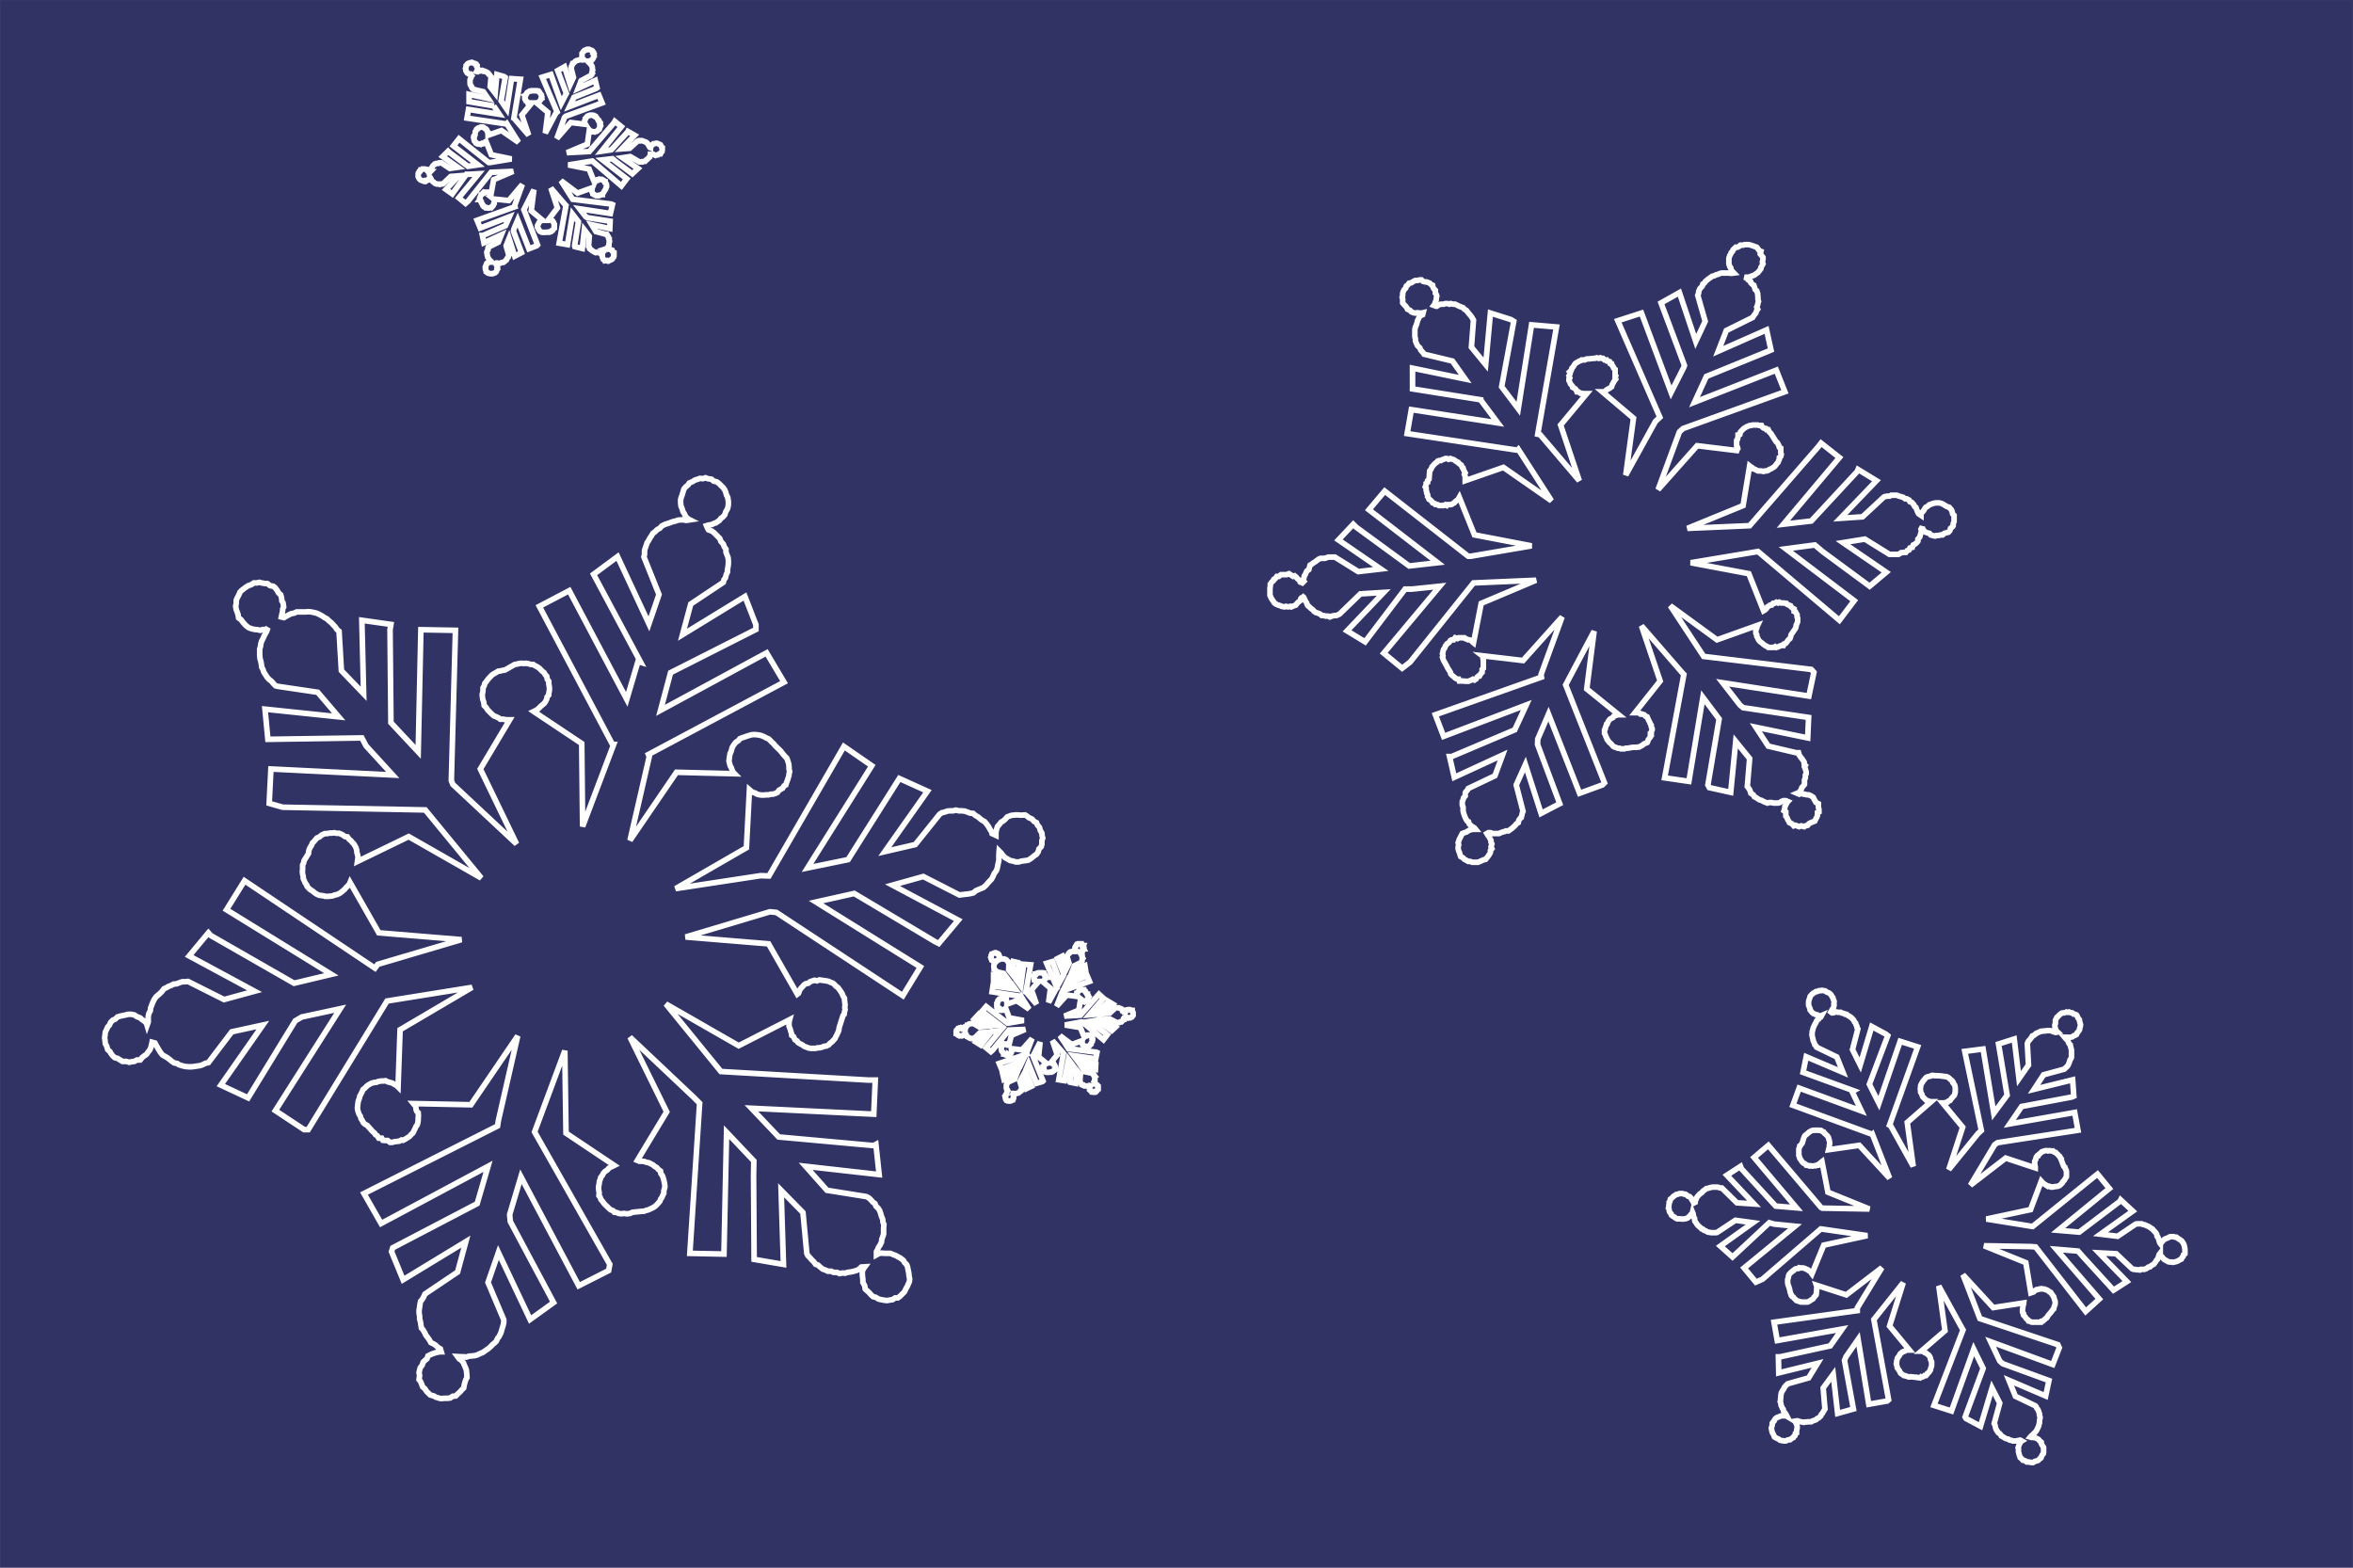
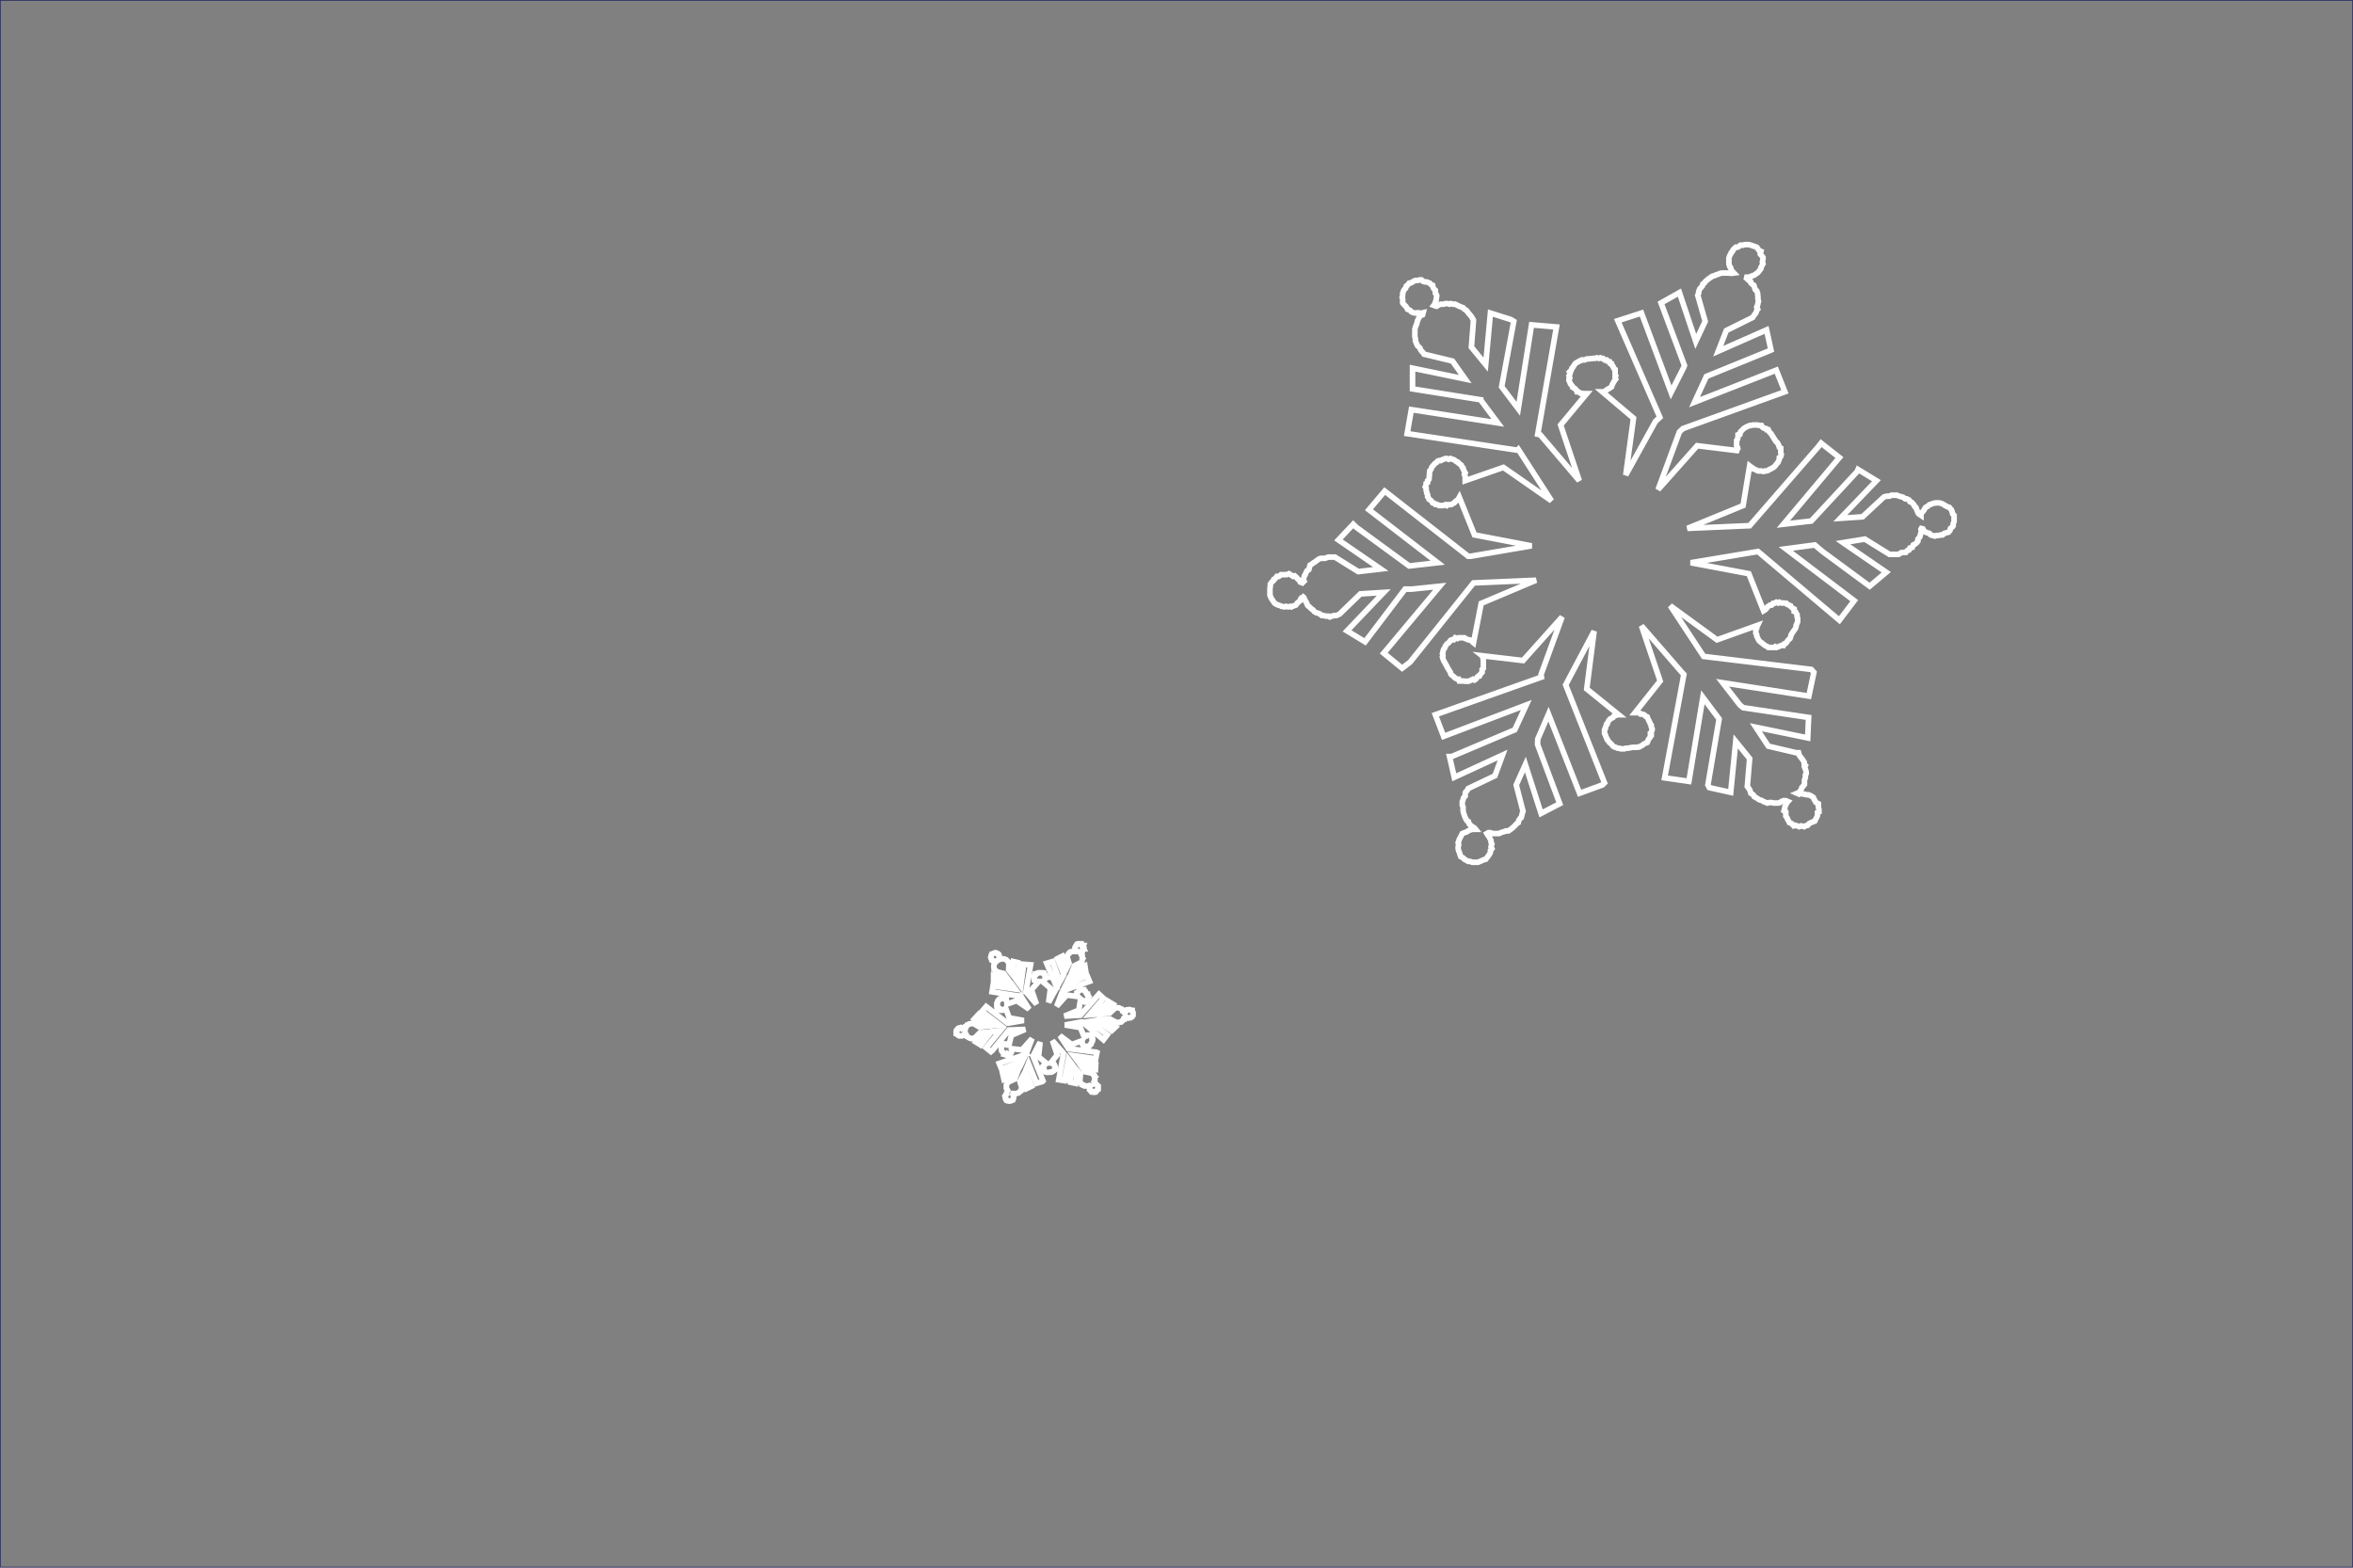
<svg xmlns="http://www.w3.org/2000/svg" width="133.432" height="88.893">
  <rect width="100%" height="100%" fill="#808080" stroke="none" />
-   <path fill="#323365" d="M.022 88.87V.023H133.41V88.87H.023" />
  <path fill="none" stroke="#323365" stroke-width=".045" d="M.022 88.87V.023H133.41V88.87Zm0 0" />
  <path fill="none" stroke="#fff" stroke-width=".317" d="m86.046 25.53-6.25-.941.238-1.36 4.903.754-.942-1.261.102-.032-3.996-.636v-1.176l2.988.617-.723-1.02-1.613-.39-.05-.082-.098-.102-.055-.082-.031-.086-.137-.132-.063-.133-.054-.137v-.117l-.032-.117v-.422l.032-.133.054-.121.032-.098.03-.136.036-.067.05-.117.083-.102.12-.05.032-.118-.086.02h-.097l-.137-.02-.117.02-.117-.02-.114-.05-.07-.082-.149-.067-.02-.054-.081-.114-.086-.086-.086-.101v-.235l-.031-.082.031-.117v-.12l.05-.134.036-.066.086-.086.031-.117.07-.047.098-.121.121-.02.114-.078.117-.055h.117l.137-.03h.086l.097.085.121.031h.082l.168.067.086.086.082.035.016.098.05.101.087.086v.164l.05.066.032.086-.032.168v.067l-.05.117-.036.121-.05.066.136.051h.032l.12-.086.114-.03h.152l.102-.036h.117l.117.035.067-.035.136.035h.118l.234.117.117.047.098.035.074.086.113.067.102.132.016.02.085.098.082.101.051.086.067.117-.118 1.532.81.988.269-2.922 1.16.367.164.102-.688 3.71.942 1.247.754-4.758 1.414.121-1.063 6.082.14.031 2.216 2.606-1.059-3.16 1.48-1.778h-.187l-.098-.02h-.07l-.117-.085h-.082l-.035-.082-.051-.082-.149-.086v-.035l-.05-.067-.086-.101-.035-.098-.047-.086v-.086l.047-.066-.047-.117.047-.082.035-.118-.035-.035.086-.086.035-.113.05-.05.067-.102.031-.051.05-.067.087-.054.133-.078.066-.02.07-.047h.168l.118-.054h.082l.285-.032h.101l.102-.035.117.035.082-.035.086.035h.066l.086.086h.118l.035.067.133.03.035.102.082.016.035.102.047.047.035.105.082.066v.32l.035.048-.035.086.035.097-.066.086-.051.086-.035.066-.047.086-.035.114-.051.035-.066.05-.133.067-.067.05-.039.083h-.168l1.766 1.496-.438 3.226 1.68-3.039.254-.238-2.387-5.476 1.344-.434 1.68 4.5.722-1.426.036-.101-1.329-3.547 1.043-.586.926 2.77.535-1.141-.422-1.477.051-.12v-.087l.067-.164.035-.035.105-.117.031-.117.083-.051.066-.098.105-.086.063-.055.101-.066.102-.078.133-.035.07-.04.149-.046.117-.05.086-.017h.402l.102.016h.066l.117-.016-.082-.085-.07-.086-.031-.133-.051-.051-.051-.168v-.316l.05-.153.052-.086.03-.082.071-.066.031-.086.153-.152h.101l.086-.047.082-.07h.149l.086-.032h.238l.113.031.106.036.097.035.133.047.055.07.097.137.086.03-.035.15.07.085.083.102v.101l-.036.168.036.098-.036.066-.082.141v.066l-.086.114-.082.105-.07.047-.133.098-.097.039-.106.035-.113.047h-.238l.132.066.07.086.134.086.015.078.106.106.066.035.031.098.051.152.082.066.055.168v.031l.015.172v.102l.032.133-.032.082-.015.101-.055.133.055.121-.055.067-.05.152-.083.098-.066.101-.031.051-1.496.742-.457 1.172 2.742-1.21.25 1.144-.153.066-3.511 1.43-.672 1.46 4.637-1.816.488 1.227-5.778 2.086-.203.187-1.21 3.274 2.214-2.489 2.375.29-.054-.036-.032-.164-.05-.09v-.3l.05-.067.032-.136v-.118l.105-.03.031-.134.035-.035.082-.086.067-.066.05-.031.087-.055.066-.031.133-.055h.066l.106-.031h.285l.098.03h.12l.047.087.067.055.137.03.035.067h.097l.055.121.098.098.285.453.066.05.051.087.035.066.036.121.082.047v.27l.03.082-.03.117-.082.066v.102l-.036.07-.035.098-.05.05-.067.087-.05.066-.048.05-.105.067-.082.05-.098.036-.055.047-.097.035h-.086l-.086.031-.148-.03h-.168l-.07-.036-.083-.047-.117-.035-.031-.05-.106-.067-.066-.051-.371 2.25-3.156 1.293 3.527-.152 3.898-4.485.153-.199 1.039.82-3.176 3.782 1.582-.184 2.605-2.809.047-.113 1.043.637-2.05 2.133 1.261-.086 1.192-1.106.054-.035.149-.031h.137l.097-.051h.32l.118.05.117.032.121.035.113.086h.086l.133.067.05.097.102.035.118.133.05.106.07.047.048.136.035.082.031.086.05.067.122.082v-.137l.082-.047.082-.102.035-.066.066-.101.098-.047.121-.106.067-.015.117-.051.168-.035h.203l.133.035.101.05.102.067.101.055.133.047.035.05.082.086.036.082.035.153.082.082v.355l-.05.117v.114l-.032.054-.121.098-.031.121-.086.098-.082.02-.153.046-.097.086h-.102l-.137.035h-.113l-.074.031-.133-.03-.117-.036-.067-.086-.167-.047-.051-.02-.102-.097-.082-.121v-.098l-.082.149.031.12-.03.067-.036.133-.031.117-.106.121v.114l-.066.086-.102.085-.097.047-.051.137-.137.035-.05.113-.102.036-.082.101h-.102l-.168.016-.066.05-.082.047h-.504l-1.399-.867-1.242.2 2.453 1.68-.941.792-2.672-1.969-.437-.37-1.645.218 3.879 2.941-.84 1.11-4.617-3.899-.3.051-3.513.586 3.293.621.836 2.102.086-.051.086-.082.047-.086.05-.031.102-.07h.086l.082-.098h.07l.114-.067.101.047.07-.047.114.047h.152l.137.02.031.047.102.05.101.036.032.066.101.086.07.035v.133l.082.031.032.067.054.086v.132l.032.067v.203l-.032.086-.054.117v.066l-.032.102-.035.05-.218.317-.032.137-.035.082-.031.02-.086.085-.05.079-.067.085-.102.036-.035.086h-.117l-.082.03-.067.036-.136.047-.067-.047-.082.047h-.304l-.051-.047-.082-.035-.05-.031-.118-.086-.035-.036-.117-.085-.051-.047-.051-.067-.031-.07-.07-.133v-.086l-.051-.082v-.183l.05-.102v-.05l.055-.118-2.305.824-2.652-1.933 1.895 2.875 6.101.738.149.164-.286 1.348-4.89-.758.98 1.262.18.152 3.715.555-.051 1.16-2.941-.606.707 1.074 1.578.372h.137l.035.132.082.118.066.082.05.066.087.137v.117l.066.07-.05.082.05.117.047.168v.102l-.047.07v.164l-.05.118v.253l-.051.067-.102.117-.035.117-.031.035-.082.118-.118.05.118.051.082-.05.168.05h.05l.137.035h.098l.152.067.117.082.032.082.05.086.07.12.133.067v.2l.032.117v.152l-.082.035v.164l-.051.121-.047.082-.055.117-.082.032-.168.07-.086.05-.066.087-.133.031-.066.047-.172-.047-.113.047-.118-.047-.085-.031-.102.031-.102-.117-.148-.067-.035-.086-.051-.066-.05-.133-.067-.086v-.234l-.102-.066.051-.172v-.082l.05-.067.067-.148.051-.055-.117-.05h-.137l-.117.05-.082.055-.102.031h-.25l-.117-.031h-.133l-.105.031-.082-.031-.137-.055-.113-.066-.121-.032-.082-.054-.121-.082-.082-.035-.067-.114-.136-.086-.016-.066-.05-.137-.083-.117-.05-.066.132-1.582-.789-.973-.285 2.89-1.211-.269-.082-.152.637-3.742-.922-1.231-.793 4.77-1.375-.2 1.09-5.863-.114-.121-2.289-2.637 1.059 3.13-1.426 1.796h.152l.118.031.047.051h.101l.102.035.082.086.086.031.035.082.031.07.05.102.036.067.031.086.051.066v.098l.05.101v.067l-.05.117v.133h-.05v.152l-.067.086-.05.066-.032.102-.035.066-.133.051-.086.055-.05.047-.102.05-.086.051h-.079l-.07.016h-.219l-.285.05h-.101l-.082.036h-.203l-.067-.035h-.101l-.118-.051-.066-.016-.086-.05-.082-.098-.05-.055-.067-.05-.086-.114-.047-.055v-.03l-.066-.122-.04-.117-.046-.082v-.203l.047-.067v-.05l.039-.102.03-.098.036-.015.047-.121.05-.086.071-.078.082-.04.082-.046.035-.067.082-.035.153-.05h.05l-1.812-1.466.418-3.273-1.613 3.043 2.203 5.559-.121.117-1.293.472-1.762-4.488-.61 1.414-.011.305 1.258 3.36-1.059.55-.89-2.77-.52 1.157.387 1.496-.032.07-.039.164-.031.121-.05.032-.087.117-.03.136-.103.067-.097.117-.055.047-.117.105-.066.047-.118.086h-.148l-.055.031-.133.036-.101.035-.102.05h-.351l-.133-.05h-.117l-.086.05.05.083.087.117.03.066.067.121v.098l.051.101-.05.168.05.102-.082.102v.097l-.035.086-.082.121-.035.047-.118.152-.132.032-.07.035-.235.101h-.32l-.133-.05h-.102l-.148-.086-.067-.032-.074-.082-.133-.07-.03-.082-.052-.172-.035-.066-.031-.133v-.102l.031-.117-.031-.117.031-.082.035-.117.051-.086.031-.067.086-.167.121-.051.114-.035.101-.067.051-.031.184-.055h.187l-.066-.082-.121-.07-.098-.078-.086-.086-.035-.121-.067-.032-.05-.066-.067-.133-.047-.12-.054-.165-.02-.101v-.204l-.047-.117v-.203l.047-.098.02-.105.101-.113v-.153l.02-.066.097-.102.051-.101 1.516-.723.433-1.176-2.738 1.262-.27-1.176h.122l3.578-1.515.652-1.41-4.687 1.78-.47-1.226 6.017-2.133-.02-.152 1.191-3.262-2.214 2.473-2.32-.273.05.039v.132l.02.067v.473l-.07.066v.164l-.083.086-.066.121h-.055l-.078.066-.055.098-.097.066-.086-.046-.086.046-.168.07h-.184l-.12-.015h-.216l-.035-.101h-.066l-.133-.067-.05-.05-.067-.055-.082-.067-.055-.066-.016-.086-.168-.266-.035-.086-.05-.078-.032-.07-.05-.082-.051-.086-.035-.102-.032-.097.032-.074-.032-.114.032-.082v-.054l.035-.114.05-.054.051-.133.031-.031.051-.086.102-.067.05-.054.051-.079.07-.035h.114l.086-.117.133.047.066-.047h.324l.047.047.067.02.101.05h.051l.133.035.05.079.067.054.437-2.234 3.11-1.313-3.547.153-3.594 4.488-.453.352-1.043-.856 3.176-3.797-1.578.164h-.39l-2.266 2.989-1.024-.622 2.082-2.18-1.324.083-1.18 1.144-.066.032-.117.054h-.118l-.136.031-.117.047-.082-.047h-.153l-.117-.03h-.102l-.097-.087-.133-.054-.106-.032-.101-.066-.066-.086-.118-.082-.082-.086-.086-.066-.05-.086-.016-.067-.086-.133-.05-.117-.032-.066-.137-.121.055.086-.086.101-.035.117-.067.051-.097.082-.086.117-.102.036-.152.066-.05-.031-.134.031-.117-.031-.082.031-.172-.031-.066-.035-.117-.036-.118-.05-.101-.067-.05-.082-.052-.07-.086-.133-.046-.117-.02-.035v-.403l.02-.113v-.12l.085-.118.098-.086.016-.066.086-.047.086-.121h.113l.121-.098h.316l.137-.055.133.086.102.067.085-.032.102.086.05.067.114.097.05.102.122.05.082-.085-.05-.051.05-.113.031-.153.051-.066.055-.137.047-.082.101-.066.035-.121.035-.133.114-.07.086-.067.086-.047.082-.066.117-.086.117-.05h.234l.106-.036.098-.035h.37l1.325.824 1.277-.148-2.402-1.649.84-.89.168.168 3.007 2.199 1.614-.184-3.899-3.004.895-1.058 4.734 3.695h.137l3.457-.59-3.238-.621-.86-2.133-.066.117-.035.036-.133.097-.05.067-.067.035-.082.05-.07.016h-.15l-.055.05-.082-.05-.101.05h-.266l-.07-.05-.133-.015-.035-.051-.117-.035-.036-.067-.097-.097-.07-.036-.051-.117-.032-.035v-.117l-.05-.082v-.07l-.032-.083v-.136l-.05-.067.05-.132v-.067l.082-.055v-.097l.082-.086.036-.469.035-.035.05-.082.047-.117.051-.051.051-.066.086-.086.082-.051.05-.067.071-.03h.113l.086-.056.066-.015.102-.047h.082l.101.047.102-.047.117.047.067.015.086.055.086.067.082.03.03.052.118.086.035.03.05.122.048.031.02.086.054.113.047.086-.047.086.047.117v.235l2.168-.754L87.98 28.4l-1.883-2.921-.051.05m-28.18 30.966-1.61-.25.052-.336 1.273.184-.23-.32-1.008-.168v-.301l.754.148-.184-.25-.418-.101-.035-.036v-.03l-.02-.016-.03-.04-.02-.03h-.016V54.9l-.016-.035v-.117l.016-.035v-.031l.016-.02.02-.035v-.031l.015-.016.035-.02.035-.03v-.016l-.02.015h-.035l-.03-.015-.036.015-.031-.015-.035-.02-.02-.015-.031-.016v-.02l-.031-.03-.02-.036v-.082l-.016-.02.016-.03v-.067l.02-.02.015-.047h.016l.02-.02.03-.015.036-.02.031-.011h.035l.031-.02h.02l.035.032h.031l.047.035h.035l.02.02v.046l.031.031v.036l.016.02v.066l-.016.05-.015.016-.016.02.047.015.05-.035h.22l.035.02.05.015.035.016.032.035.015.016.02.035.015.015h.016l.035.032v.02l.016.034-.016.383.203.254.067-.723.3.067.032.031-.164.941.25.34.168-1.226.39.03-.273 1.548.035.015.57.672-.285-.82.403-.457h-.118l-.015-.016h-.02l-.011-.02-.02-.03-.05-.016v-.035l-.016-.031v-.184l.015-.035.035-.051h.016v-.016h.031l.035-.035.032-.015h.054l.032-.02h.238l.015.02h.032v.015l.02.016.015.02h.016l.015.015.02.031v.02l.03.035v.062l.02.016h-.02l.02.035-.035.04-.015.011v.02l-.02.015-.015.031-.016.02-.035.035-.016.012v.02h-.05l.456.386-.105.805.422-.774.05-.047-.585-1.398.332-.098.422 1.14.203-.366.015-.051-.355-.89.27-.137.234.707.152-.305-.117-.383v-.035l.035-.05.035-.048.012-.02h.02l.035-.034v-.032l.015-.02.016-.015.035-.015h.031l.035-.016h.067l.02-.02h.097l.035.02h.02l.03-.02-.019-.015-.011-.031-.02-.036-.015-.02-.02-.03v-.086l.02-.035.015-.012.02-.02.011-.03v-.017l.036-.054h.02l.03-.016.016-.015h.172v.015h.047l.02.016v.035l.046.035h.02l-.02.05.035.013.016.035-.016.05.016.036h-.016l-.015.05v.016l-.02.035-.035.016-.012.035h-.02l-.046.016h-.102l.035.03.012.02.035.032.02.02v.015l.031.02.016.011v.055l.02.011v.055l.011.031v.036l.02.03-.02.02-.012.016v.102l-.02.05-.034.032-.012.02-.371.183-.117.3.707-.3.046.289-.015.011-.906.352-.188.39 1.195-.468.133.316-1.492.524-.055.066-.316.82.57-.636.621.082-.02-.016-.01-.05-.02-.016v-.086h.02l.01-.031v-.036l.02-.015.036-.035.011-.016.04-.031.015-.02.02-.02.03-.011h.184v.031l.035.02h.016l.02.031h.011l.02.035h.015l.067.133h.035v.016l.016.02.02.03.015.02v.066l.02.016-.02.031-.016.035-.02.036-.05.05v.032l-.031.02-.036.015-.015.02h-.02l-.011.01h-.02l-.016.02-.05-.02h-.055l-.012-.01h-.02l-.034-.02-.012-.016v-.02l-.035-.015-.086.57-.82.34.906-.05 1.008-1.145.046-.051.254.234-.804.942.402-.035.672-.704v-.03l.27.163-.52.535.336-.03.285-.266.031-.02.035-.016h.168l.032.016.035.02.03.015h.02l.036.016.03.035h.02l.016.016v.03h.031v.052l.02.035h.015l.016.035.035.016v-.051l.035-.016v-.02l.032-.05h.02l.03-.031h.036l.046-.016h.07l.016.016h.036l.015.015.05.016h.032v.035l.02.016.015.035v.035l.016.016v.136l-.016.012-.015.04-.02.03-.015.016h-.016l-.05.02-.032.03h-.086l-.035.016-.031-.015-.036-.032-.03-.02h-.02l-.032-.015-.035-.03v-.04.086l-.02.05-.015.036-.016.031v.016h-.035l-.015.039-.016.012-.016.035-.066.066h-.07l-.035.02h-.016l-.016.015h-.117l-.387-.203-.3.016.617.437-.219.203-.703-.488-.133-.101-.422.07 1.008.754-.219.285-1.195-1.008H61.3l-.91.172.875.145.218.542.016-.02.02-.01.011-.04h.02v-.031h.082l.02-.016h.132l.016.016h.035l.035.016v.015l.031.04.02.01v.02h.016v.036l.015.015v.032l.016.03v.036l-.016.035-.015.016v.05l-.016.016-.05.086v.05l-.02.016-.036.036-.03.02v.01l-.016.02h-.032l-.02.016H61.5v-.016l-.035-.02-.016-.01-.035-.02v-.02l-.016-.016-.019-.015-.012-.035v-.016l-.02-.031V59.1l.02-.036v-.05l-.59.218-.671-.503.484.738 1.582.203.035.016-.07.355-1.262-.184.238.317.067.035.957.148-.016.29-.773-.137.183.27.407.085h.03l.02.032.036.035.011.015.02.016.015.035v.031l.02.02-.02.015.02.032v.136l-.02.016v.066l-.015.036-.032.03v.02l-.035.036h-.035l.035.015.036-.015.03.015h.016l.032.016h.035l.035.02.035.03v.016l.035.051.032.016v.12h-.02v.052l-.012.03-.02.016-.015.036-.035.035h-.035l-.016.035h-.031l-.02.012-.047-.012-.035.012-.035-.012h-.05l-.02-.035-.031-.016-.016-.02v-.035l-.02-.015-.03-.016v-.168l.03-.035.02-.016-.05-.015h-.016l-.032.015-.02.016H61.5l-.05-.05h-.071l-.031-.016v-.016l-.035-.035-.012-.031-.02-.016-.015-.04-.02-.01-.012-.02.032-.403-.203-.25-.067.739-.32-.067-.016-.035.153-.96-.223-.298-.23 1.207-.32-.05.269-1.497-.036-.05-.59-.672.27.808-.367.453h.05l.016.02.016.012h.066l.016.035h.02l.02.031v.02l.01.015v.02l.02.02.016.03v.114h-.016v.055l-.02.011-.01.02v.02l-.02.015-.036.016-.015.015-.016.02-.035.015h-.031l-.02.02h-.066l-.067.012h-.132l-.036-.012-.035-.02h-.015l-.067-.066v-.035h-.02l-.015-.031v-.036l-.016-.03v-.056h.016v-.046l.016-.02v-.012l.02-.039v-.015l.015-.02h.016l.035-.016v-.015l.03-.016.056-.02-.457-.37.086-.836-.403.789.57 1.41-.035.035-.336.102-.453-1.13-.152.372-.016.066.336.856-.285.136-.219-.687-.152.285.117.387h-.012l-.02.05v.047l-.034.02v.035l-.031.016-.036.035-.02.012-.03.035-.051.02h-.031l-.036.015h-.015l-.035.016h-.098l-.035-.016h-.02l-.011.016v.035l.011.03.035.036v.117l-.015.016v.05l-.02.055h-.011l-.036.032-.035.015h-.015l-.02.02-.047.011h-.086l-.035-.011h-.031l-.035-.035h-.032l-.02-.032-.015-.02v-.05l-.015-.016L57 62.24v-.015l.016-.036-.016-.03.016-.016.015-.036v-.02l.016-.015.02-.05.03-.016h.016l.02-.016h.031l.035-.02h.051-.02l-.03-.034-.016-.012-.02-.035-.016-.035h-.035v-.036l-.015-.015v-.031l-.02-.051-.012-.016v-.172l.012-.015.02-.032v-.05l.015-.016v-.02l.02-.02.402-.179.117-.304-.718.32-.07-.301h.05l.906-.39.168-.352-1.195.453-.133-.32 1.567-.535-.02-.036.316-.84-.57.641-.601-.07v.039l.015.031v.102l-.015.03v.017l-.02.03-.016.04h-.02l-.01.016-.02.03-.035.02-.032-.02v.02l-.05.016h-.051l-.032-.016h-.035l-.015-.02h-.035l-.036-.011-.011-.02h-.02v-.035l-.02-.02-.015-.03-.05-.047-.016-.02v-.015l-.02-.032v-.035l-.012-.031v-.121l.012-.02v-.031l.02-.016v-.02l.05-.03.016-.02.035-.016h.02l.011-.03.036.015.035-.016h.082v.016l.015.015h.051l.035.016v.02h.016l.137-.555.789-.336-.926.035-.926 1.14-.098.087-.27-.22.806-.976-.403.051h-.097l-.606.774-.27-.168.57-.555-.35.02-.301.3h-.02l-.05.016h-.016l-.036.016h-.082l-.035-.016h-.02l-.03-.016-.036-.015-.03-.02-.036-.035-.047-.012-.02-.039-.03-.031-.02-.016v-.02l-.016-.034-.02-.012-.015-.035.016.015-.032.032v.035h-.035l-.015.02-.016.015-.035.016-.031.015h-.153l-.015-.015-.036-.016h-.015l-.035-.016-.02-.02-.012-.015-.02-.031-.015-.035h-.02v-.102l.02-.05v-.02l.035-.031h.012l.02-.036h.02l.015-.03h.031l.035-.036h.067l.03-.02.056.02.015.035.035-.015.016.015.016.031.035.02.015.016.032.02v-.056l.02-.046.015-.02v-.05h.02l.015-.016.016-.032.02-.054h.03l.016-.012.035-.02.031-.035.051-.015h.07l.032-.016h.101l.336.2.336-.032-.62-.422.218-.234.031.05.777.555.418-.031-1.007-.777.234-.27 1.21.942h.052l.87-.149-.823-.152-.2-.535-.03.03h-.02l-.036.036h-.011l-.02.016h-.066l-.035.015-.02-.015v.015h-.066l-.032-.015h-.05l-.016-.016h-.02l-.015-.035h-.031v-.031l-.02-.02v-.035l-.016-.031v-.133h.016v-.02l.02-.031.011-.121.02-.012.015-.02v-.034l.02-.016v-.016l.031-.035h.016l.02-.015h.066l.02-.016.011-.02h.121l.02.02.011.016.036.015h.035l.03.035h.02v.051l.012.035.02.031v.133l.554-.199.707.484-.472-.753-.02.015" />
-   <path fill="none" stroke="#fff" stroke-width=".317" d="m34.733 42.218-4.148-7.832 1.695-.89 3.262 6.163.637-2.148.152.047-2.672-4.989 1.36-1.007 1.78 3.816.571-1.664-.855-2.133.035-.14v-.215l.031-.118.05-.136.067-.2.07-.101.083-.152.101-.149.067-.12.132-.099.122-.12.148-.079.102-.12.167-.087.137-.047.153-.05.18-.067.152-.035.136-.05.184-.016h.117l.172.03.2-.03-.102-.051-.137-.133-.067-.152-.082-.121-.05-.165-.067-.168-.02-.171v-.184l.036-.133.05-.133.051-.171.051-.168.098-.118.137-.113.066-.105.187-.082.133-.086.168-.051.117-.047.172.016.145-.051.121.05.219.032.117.105.187.047.133.102.098.101.121.118.098.136.054.133.047.168.067.117.035.235v.168l-.016.12-.035.133-.098.165-.054.171-.118.133-.101.067-.086.117-.2.137-.097.03-.133.067-.207.035-.097.032.066.152.05.086.188.066.114.086.136.133.114.117.085.082.067.172.137.152.05.149.098.137v.164l.05.132.071.188.016.172v.164l-.016.152-.035.188v.133l-.066.132-.051.204-.082.101-.035.149-1.848 1.23-.469 1.742 3.543-2.168.621 1.598v.273l-4.84 2.45-.57 2.136 6.016-3.261.988 1.664-7.691 4.101.05.117-1.093 4.754 2.636-3.863 3.293.082-.082-.082-.066-.152-.035-.102-.067-.117-.035-.133-.031-.133.016-.14.015-.114.035-.187.047-.082.035-.121.036-.133.082-.133.066-.086.055-.066.148-.098.082-.105.106-.047.168-.055.082-.031.152-.047.133-.04.101-.015h.133l.152.016.118.02.101.03.153.067.117.066.101.036.117.105.067.078.101.086.098.121.305.297.082.106.05.066.133.152.086.082.036.086.05.149.035.136.012.133v.117l.035.153-.035.117v.082l-.047.152-.035.118-.05.12-.051.165-.102.054-.082.133-.148.082-.055.035-.086.118-.133.066-.133.035h-.117l-.101.035h-.133l-.172.016h-.098l-.133-.016-.136-.035-.118-.07-.117-.031-.101-.067-.098-.086-.172 3.293-4.015 2.317 4.824-.735.469.016 4.25-7.344 1.582 1.094-3.645 5.797 2.133-.438.168-.035 2.906-4.601 1.594.722-2.418 3.426 1.73-.402 1.375-1.715.121-.086.133-.031.203-.067.133-.015h.188l.148-.04.168.04h.133l.187.015.149.05.168.067.172.016.132.117.153.086.133.117.117.082.12.067.114.136.106.149.082.152.086.137.03.102.22.101v-.152l.03-.168.056-.172.066-.078.152-.188.098-.05.137-.118.097-.117.22-.086.116-.015.168-.016h.102l.187.016.22-.016.112.066.102.086.183.082.122.137.132.066.051.133.117.133.051.184.086.14.016.164.035.118-.05.152v.203l-.036.133-.133.137-.035.148-.102.152-.132.086-.137.117-.098.067-.117.066-.219.031-.152.02-.152.047H57.6l-.133-.047-.184-.035-.172-.102-.097-.047-.137-.136-.098-.133-.12-.121-.016.203v.336l-.036.152-.035.168-.031.149-.047.117-.105.137-.082.183-.082.152-.086.086-.149.164-.07.086-.149.133-.152.067-.137.054-.148.067-.137.117-.133.035-.187.031-.152.016-.164.02-.153.019-2.05-1.047-1.747.488 3.73 1.985-1.109 1.324-.203-.102-4.586-2.734-2.168.484 5.918 3.684-.996 1.629-7.172-4.723-.367-.035-4.777 1.43 4.703.387 1.633 2.855.066-.05.07-.188.067-.098.066-.066.118-.133.082-.055.152-.031.101-.086.137-.047.113-.035.137.035.133-.055.152.02.121.016.133.02.133.03.102.051.136.05.098.087.066.078.121.086.098.133.05.07.083.133.055.137.082.132v.086l.015.133.02.168-.02.117.02.137-.035.133-.016.133-.066.066-.22.688-.019.152-.035.086-.066.152-.067.121-.05.114-.082.085-.086.098-.118.086-.066.082-.133.07-.133.016-.12.05-.153.036h-.117l-.082.031h-.29l-.113-.02-.117-.046-.136-.051-.118-.086-.132-.066-.106-.067-.047-.082-.117-.07-.086-.18-.102-.07-.015-.117-.05-.153-.02-.086-.067-.164v-.238l.035-.133-2.89 1.477-4.13-2.367 3.122 3.832 8.371.484h.383l-.086 1.934-6.938-.336 1.547 1.629 5.38.488.132-.07.184 1.714-4.168-.468 1.21 1.36 2.22.355.136.066.117.102.133.152.117.082.05.137.134.132.086.133.05.153.047.168.07.168.016.167.051.118-.016.218v.336l-.05.149-.051.137-.02.167-.082.168-.082.118-.066.152-.055.098v.187l.153-.086.152-.015.168.015h.316l.121.051.184.07.117.067.152.082.168.133.067.12.117.118.05.133.036.187.035.164.012.153.035.168-.016.152-.066.152-.05.117-.087.153-.082.168-.137.133-.113.117-.12.086h-.15l-.152.101-.12.016-.2.035-.152-.02-.164-.03-.153-.036-.168-.102-.136-.03-.133-.118-.102-.121-.133-.117-.086-.082-.03-.184-.102-.187v-.153l-.02-.164-.012-.14v-.18l.063-.137.082-.113-.2.012-.132.12-.117.067-.168.05-.153.036-.218.031-.133.047-.153-.012-.167.032-.137-.067h-.2l-.136-.066h-.184l-.148-.07-.137-.047-.133-.102-.152-.137-.117-.03-.117-.153-.118-.117-.12-.137-.098-.098-.055-.12-.219-2.317-1.238-1.262.133 4.203-1.664-.285-.032-4.742.016-.84-1.547-1.629-.148 6.91-1.934-.039.555-8.515-.336-.336-3.613-3.41 2.082 4.234-1.664 2.754.12.05h.15l.136.016.082.035.168.035.086.047.133.067.101.086.117.066.102.117.117.086.016.133.086.121.03.067.056.183.011.067.035.152.016.183-.031.102-.031.117v.137l-.07.133-.032.097-.07.086-.051.133-.117.137-.067.07-.086.082-.132.082-.118.055-.132.062-.137.036-.117.046h-.086l-.551.055-.152.067-.118.02h-.085l-.149-.02-.137.02-.152-.02-.113-.051-.137-.016-.066-.086-.137-.05-.098-.083-.086-.086-.117-.113-.082-.086-.086-.12-.086-.098-.047-.133-.066-.086.016-.133-.016-.121-.02-.133V67.3l.036-.184.015-.136.05-.118.017-.086.101-.132.05-.102.083-.098.152-.105.067-.082.101-.067.117-.05.102-.051-2.738-1.832-.067-4.672-1.715 4.605 4.266 7.512-.066.352-1.696.86-3.277-6.184-.64 2.148.035.387 2.457 4.601-1.332.961-1.797-3.797-.59 1.696.894 2.117v.137l-.035.183-.05.149-.051.187-.035.098-.098.203-.086.101-.066.153-.083.086-.117.097-.152.153-.121.101-.098.067-.187.132-.164.067-.137.07-.149.047-.187.02-.168.015-.137.051-.133-.02h-.164l-.203-.011.098.133.105.066.133.152.031.098.086.187.047.133.02.203.015.22-.066.116-.047.137-.039.149-.035.187-.113.113-.102.117-.117.102-.117.121-.168.016-.153.101-.168.016h-.168l-.167.016-.098-.016-.219-.07-.105-.063-.2-.055-.101-.097-.102-.102-.101-.152-.133-.117-.05-.149-.067-.152-.082-.102.03-.234-.03-.168.03-.137.036-.133.113-.152.055-.168.098-.097.12-.102.052-.152.199-.102.101-.035.137-.047.219-.05h.098l-.051-.169-.117-.066-.149-.137-.105-.07-.164-.078-.086-.153-.082-.12-.118-.15-.07-.152-.08-.135-.101-.117-.032-.184-.02-.148-.05-.188v-.137l-.031-.199v-.152l.03-.184.017-.137.035-.183.097-.117.086-.149.067-.152 1.851-1.246.469-1.727-3.559 2.164-.656-1.597.067-.215 4.789-2.504.617-2.117-6.063 3.242-.972-1.7 7.574-3.827.05-.32 1.094-4.79-2.656 3.903-3.262-.067.055.067.082.097.016.168.035.102.086.082.012.168-.012.152v.117l-.02.133-.035.121-.066.086-.067.149-.117.234-.082.066-.101.117-.082.055-.153.098-.133.07-.085-.02-.133.07-.153.017-.12.015-.118.035h-.133l-.133-.105h-.152l-.121-.012-.066-.121h-.164l-.086-.133-.102-.066-.05-.086-.134-.117-.285-.32-.12-.067-.098-.086-.067-.133-.066-.097-.035-.133-.07-.106-.048-.133-.035-.117-.015-.117.015-.152.016-.137.02-.113.066-.172.015-.098.051-.086.067-.136.066-.149.105-.082.098-.105.082-.067.121-.066.082-.047.168-.04.117-.01.067-.036.187-.035h.133l.117-.016.133.067.121.03.133.04.106.066.132.067.086.086.114-3.246 4.082-2.403-4.82.774-4.47 7.293h-.234l-1.629-1.078 3.676-5.778-2.18.469-.37.219-2.673 4.367-1.546-.723 2.382-3.406-1.761.383-1.329 1.75-.164.035-.152.078-.152.055-.153.02-.183.03-.153.016h-.148l-.188-.015-.148-.032-.238-.074-.082-.066-.172-.032-.133-.086-.117-.101-.152-.113-.149-.086-.117-.067-.121-.152-.082-.133-.082-.137-.086-.152-.051-.101-.168-.047-.016.082-.05.203-.051.133-.102.132-.101.141-.117.078-.133.106-.102.132H7.77l-.153.082-.168.02-.117.031-.168-.05h-.219l-.136-.083-.133-.085-.168-.047-.117-.106-.102-.133-.05-.097-.133-.121-.051-.184-.082-.152-.02-.2-.02-.132.02-.137.02-.188.066-.132.067-.153.101-.113.066-.152.118-.121.152-.067.113-.117.153-.047.172-.039.148-.031.137-.035h.183l.168.035.153.101.183.067.082.082.153.105.117.114.035.117.066-.184v-.32l.035-.164.083-.153.015-.152.05-.133.067-.172.086-.18.102-.152.101-.086.137-.117.113-.117.102-.137.137-.066.117-.067.168-.066.117-.066.188-.02.164-.066.152-.051h.184l.136-.016 2.047 1.028 1.73-.473-3.71-2 1.09-1.312.136.152 4.723 2.707 2.113-.504-5.945-3.664 1.023-1.645 7.395 4.957.164-.218 4.738-1.399-4.683-.386-1.63-2.856-.035.086-.085.102-.102.097-.066.086-.118.102-.101.086-.098.066-.152.066-.117.02-.102.047-.102.015-.167.016h-.168l-.086-.031-.133-.016-.133-.02-.137-.066-.101-.066-.117-.098-.114-.07-.086-.07-.12-.133-.013-.067-.085-.117-.067-.152-.05-.102v-.117l-.036-.133-.015-.168.015-.097v-.258l.051-.098.035-.152.25-.402v-.07l.035-.15.051-.116.082-.122.05-.132.083-.082.172-.203.152-.067.078-.07.07-.047.149-.066h.121l.164-.032h.137l.117-.02.117.032h.153l.117.05.101.052.118.085.136.016.098.137.086.066.101.117.082.082.082.137.04.082.046.153v.097l.051.172.016.117-.016.133-.015.102 2.906-1.41 4.117 2.351-3.176-3.863-8.082-.153-.77-.218.098-1.95 6.907.34-1.512-1.652-.238-.45-5.329.079-.164-1.711 4.18.437-1.191-1.394-2.266-.336-.121-.031-.133-.137-.098-.117-.132-.102-.121-.133-.086-.136-.098-.149-.055-.168-.066-.117-.016-.152-.031-.168-.05-.172-.016-.184v-.351l.046-.153.02-.148.047-.152.066-.118.07-.168.083-.152.066-.117.066-.2-.097.102h-.188l-.148.047-.149-.035-.152-.012-.168-.035-.183-.066-.141-.106-.082-.082-.117-.136-.098-.133-.137-.098-.035-.203-.047-.137-.054-.133-.032-.199.032-.137v-.187l.054-.133.082-.152.07-.164.067-.086.152-.121.133-.098.133-.082.152-.05.153-.102h.164l.152-.035.133.035.203.035h.117l.153.117.183.035.102.078.117.153.086.152.117.102.05.183.016.168.067.102.035.234-.05.102-.016.168-.036.152-.03.148.148.036.086-.051.148-.082.168-.086.172-.035.148-.067h.489l.183-.015.152.015.168.035.133.032.153.07.152.082.152.102.133.07.117.113.133.106.086.097.133.137.101.152.118.098.132 2.234 1.262 1.313-.101-4.168 1.648.234-.05.29.05 5.284 1.547 1.653.152-6.926 1.961.035-.234 8.52.086.218 3.613 3.375-2.055-4.25 1.664-2.789h-.132l-.133-.015-.117-.02h-.153l-.082-.066-.137-.067-.132-.05-.102-.086-.086-.082-.168-.168-.097-.149-.106-.105-.012-.098-.02-.121-.05-.133-.031-.265.031-.137.016-.117v-.137l.066-.113.035-.137.086-.102.067-.097.086-.102.082-.086.101-.101.082-.051.152-.086.102-.066.117-.012.137-.035.133-.02.554-.316.133-.02.102-.031.152-.016.153.016.097-.016.168.032.098.035h.14l.098.066.133.067.121.086.164.164.106.086.066.117.082.082.031.172.086.117v.148l.02.106.015.113v.137l-.035.183v.086l-.098.117-.019.118-.066.132-.067.102-.101.086-.118.098-.066.07-.102.098-.152.085-.066.032 2.722 1.816.051 4.707 1.762-4.652h-.067m71.421 22.104-4.484-1.644.355-.973L105.554 63l-.524-1.094.086-.05-2.87-1.043.179-.887 2.086.887-.352-.875-1.144-.551-.016-.051-.086-.086-.015-.066-.036-.082-.047-.102v-.05l-.035-.118-.015-.101-.016-.051.016-.102v-.082l.03-.082.02-.101.036-.086.062-.133.07-.117.016-.051.05-.082.083-.055.035-.066.086-.051.047-.086-.047.02h-.106l-.082-.051-.066-.016-.066-.02-.102-.046-.082-.067-.05-.07-.055-.066v-.067l-.047-.101-.036-.102v-.215l.036-.12.03-.067.016-.086.055-.067.117-.117.067-.035.101-.066h.067l.097-.047h.106l.066-.02.098.02.086.011.066.055.07.031.083.036.082.066.05.066.036.067.05.066.016.086.05.102v.097l-.015.07.016.067-.031.133-.036.055-.05.066-.036.082-.03.05.066.052h.05l.102-.032.101-.02.082.02h.153l.082.047.101.02.082.047h.067l.086.066.066.04.102.065.05.047.067.067.05.07.036.082.066.067.016.085.05.086v.067l.055.086-.304 1.172.437.875.656-2.184.801.434.106.086-1.043 2.757.539 1.075 1.207-3.512.992.316-1.594 4.438.063.035 1.28 2.3-.339-2.488 1.348-1.175h-.055l-.098-.047-.054-.02-.063-.015-.203-.204-.031-.082-.02-.07-.035-.047-.031-.054v-.098l-.016-.066v-.036l.016-.086v-.082l.02-.05.046-.098.036-.04.03-.066.052-.066.035-.031.05-.07.051-.051.063-.032.055-.015.097-.02.055-.015.047-.032h.086l.066.016h.152l.235.016.07.015h.031l.118.02h.066l.035.015.067.032.066.05.05.055.067.047.05.05.02.071.032.012.035.086.05.066.016.067.016.086v.238l-.016.031v.05l-.035.102-.047.051-.05.051-.02.031-.051.051-.066.102-.016.015-.086.031-.047.055-.086.016-.05.031h-.149l1.14 1.379-.788 2.402 1.66-2.047.187-.171-.941-4.485 1.039-.133.605 3.645.707-.957.051-.067-.488-2.906.89-.285.27 2.25.54-.773-.067-1.211.031-.082.035-.067.067-.07.05-.066.067-.083.035-.07.082-.031.07-.05.047-.052.102-.047.082-.039.105-.046h.067l.082-.02h.117l.066-.016h.172l.098.016.066.035.102.031.066.02.106-.02-.07-.066-.036-.082-.031-.105-.016-.047v-.118l.032-.066v-.187l.05-.098.032-.067.07-.054.035-.051.164-.133.086-.015h.066l.121-.051.082.02.067-.02.07.035.113.016.067.066.105.016.067.035.047.07.02.066.066.098.03.035.02.117.016.067.031.101-.012.086-.035.098v.066l-.031.067-.07.101-.051.051-.031.086-.086.05-.067.017-.086.066-.101.02-.082.015-.082-.016h-.172l.07.083.117.117.032.086.035.082.07.066.012.086.02.066.035.137v.418l-.036.086-.05.066-.02.082-.031.086-.035.082-.047.09-.067.063-.054.05-.067.067-1.175.32-.54.825 2.188-.54.066.926-.117.051-2.84.535-.675.988 3.683-.648.184 1.008-4.555.703-.168.117-1.375 2.3 2-1.542 1.676.555v-.051l-.012-.086-.02-.082v-.152l.02-.032.047-.09v-.046l.031-.086.055-.067h.05l.048-.082.066-.054.04-.032.046-.05.086-.032.066-.02.067-.015h.086l.047.016.07-.016.101.016h.114l.07.066.082.02.035.047.051.039.066.066.02.031.066.051.031.086.051.05v.067l.137.352.066.05.016.067.035.066.035.086v.32l-.054.083-.031.05-.036.067-.097.097-.02.055-.117.117-.05.035-.067.032-.086.015h-.051l-.098.02-.054.015-.067-.015-.047.015-.117-.05-.055.015-.046-.03-.067-.052-.055-.031-.082-.05-.101-.102-.031-.035-.606 1.613-2.504.535 2.621.422 3.512-2.84.168-.133.672.82-2.906 2.372 1.195.101 2.313-1.75.039-.078.687.637-1.832 1.308.973.118 1.027-.692.066-.015h.27l.066.035.102.02.066.03.086.036.098.046.086.055.082.067.035.015.082.102.035.031.086.102.031.066.016.102.05.05.036.102.02.066.03.086.016.067.051.066.035-.066.051-.067.066-.07.051-.05.082-.048.067-.02.101-.046.067-.04.105-.01h.113l.07.03h.083l.066.051.07.05.082.052.067.047.05.054.051.082.036.067.03.086.016.082.02.117v.254l-.086.066-.016.086-.05.047-.051.105-.082.032-.067.047-.07.035-.101.035-.067.015-.098.02-.085-.02h-.102l-.066-.015-.086-.05-.098-.052-.05-.031-.071-.07-.047-.067-.07-.066-.036-.066v-.086l-.066.086-.031.101-.016.066-.05.102-.036.031-.066.102-.05.07-.048.067-.086.046-.054.032-.079.074-.085.012-.086.066-.067.035-.086.031h-.199l-.055.036-.097-.016h-.102l-.082-.02h-.07l-.082-.03-.906-.856-.977-.051 1.582 1.629-.758.488-1.73-1.898-.285-.32-1.227-.102 2.438 2.824-.774.703-2.84-3.66-.27-.02-2.652-.046 2.368.957.285 1.714.086-.03.066-.02.05-.067.048-.02.066-.046h.07l.082-.035h.067l.055-.02.097.02h.067l.07.035.066.012.036.02.082.046.05.055.067.02.05.077.036.055.031.047.055.07.015.067.016.047.015.054.036.098v.133l-.016.07-.035.082-.016.05-.015.087-.055.05-.05.067-.016.031-.204.238-.046.086-.02.032-.031.015-.07.067-.051.035-.067.07-.082.012-.03.055h-.509l-.066-.02-.066-.035-.067-.012-.035-.07-.05-.035-.048-.047-.035-.051-.05-.07-.067-.067v-.082l-.035-.035-.02-.066v-.133l.02-.121v-.051l.015-.066.02-.047.011-.086-1.726.265-1.715-1.863.957 2.485 4.422 1.48.082.172-.371.953-3.524-1.293.516 1.094.168.152 2.625.957-.187.875-2.083-.89.368.906 1.125.539.035.031.05.102.051.066.051.098.016.054.035.098v.086l.035.102v.05l-.02.082-.015.118v.085l-.02.067-.03.121-.036.078-.03.067-.056.105-.047.066-.167.168-.082.067-.055.066.066.02h.07l.118.011.05.02.086.035.082.05.067.083.086.07v.067l.03.066.052.082.05.086v.27l-.015.082-.05.05-.052.102-.03.086-.071.047-.067.07-.035.031-.117.035-.066.016-.102.066h-.086l-.047-.015-.117-.02h-.102l-.05-.047-.082-.035-.086-.015-.067-.086-.086-.067-.015-.066-.035-.066-.016-.086-.031-.102v-.184l-.02-.05.036-.118.03-.066.036-.066.05-.106.052-.031-.086-.047-.067.012-.097.02-.086.015h-.168l-.086-.035-.086-.012-.078-.055-.086-.015-.086-.032-.066-.039-.067-.046-.101-.051-.032-.067-.085-.086-.051-.03-.07-.102-.047-.067-.032-.086-.02-.082-.015-.086-.05-.097.316-1.16-.438-.856-.652 2.168-.824-.438-.051-.085 1.023-2.758-.535-1.09-1.261 3.508-.993-.317 1.649-4.281-.082-.14-1.293-2.352.351 2.539-1.347 1.16h.07l.05.02.087.066.047.012.035.02.082.066.05.035.051.066.032.067.02.05v.055l.034.078.032.067v.207l-.016.066-.035.098-.016.086-.02.015-.03.07-.067.083-.055.03-.03.067-.048.055h-.086l-.05.05-.067.032-.07-.016-.067.067-.085-.016h-.063l-.05-.02h-.087l-.25-.03-.05.015h-.067l-.07-.031-.082-.02-.067-.031h-.05l-.07-.055-.048-.031-.066-.047-.035-.07-.031-.07-.036-.047-.05-.067-.036-.05V77.5l-.03-.086-.02-.082.02-.05v-.102l.015-.051.015-.047.016-.074.055-.067.05-.066.012-.031.035-.067.067-.054.05-.047.071-.031.066-.02.051-.035.067-.031h.152l-1.125-1.36.773-2.457-1.664 2.086.836 4.551-.082.07-1.043.184-.605-3.68-.688.988-.082.208.504 2.753-.894.25-.25-2.214-.57.773.1 1.191-.05.082-.05.086-.036.067-.066.066-.032.086-.066.067-.055.05-.097.047-.051.055-.121.047-.067.02-.082.05h-.168l-.12.016h-.083l-.05.02-.098-.02-.086-.016-.082-.02-.086-.03h-.066l-.086.015.02.035.046.102.035.078.02.086v.101l-.02.067-.015.105v.098l-.067.035-.02.117-.066.047-.03.066-.087.04-.101.082h-.067l-.086.019-.082.047h-.101l-.066-.016h-.067l-.101-.031-.067-.055-.101-.047-.082-.039-.067-.046-.02-.067-.05-.101-.035-.051-.032-.098-.015-.086-.02-.086.02-.082.031-.086v-.117l.05-.066.052-.051.03-.07.056-.079.082-.054.082-.031.085-.036.082-.03h.27l.05.03-.05-.097-.05-.086-.067-.067-.035-.066-.012-.086-.055-.066-.031-.086-.035-.067-.016-.117-.035-.101.02-.067v-.101l.015-.086v-.082l.016-.082.015-.086.051-.086.035-.067.051-.066.035-.086.067-.082.117-.117 1.191-.336.504-.824-2.199.539-.02-.91h.102l2.84-.622.672-.953-3.68.653-.184-1.04 4.723-.656v-.152l1.395-2.285-2.016 1.543-1.7-.551.016.047.02.055-.02.082v.148l-.015.055v.082l-.016.082-.05.054-.036.051-.035.031-.047.083-.086.054-.031.016-.07.05-.051.032-.082.035h-.371l-.031-.016-.086-.02-.067-.03-.066-.016-.152-.152-.032-.051-.07-.035-.05-.067v-.05l-.048-.083-.05-.238-.02-.047-.016-.07-.03-.066-.02-.067-.016-.086v-.183l.035-.102.012-.047v-.054l.035-.086.031-.032.075-.082.047-.03.05-.056.067-.03.05-.056.051-.03.067-.016h.086l.05-.051.082.015h.137l.067.016.082.035.03.02.087.031.05.05.083.036.035.035.035.066.035.047.668-1.629 2.473-.539-2.637-.382-3.312 2.855-.372.164-.668-.805 2.887-2.367-1.191-.12-.266-.079-2.086 1.945-.691-.62 1.851-1.325-.996-.137-1.039.688-.066.015h-.27l-.07-.015-.113-.016-.067-.035-.086-.05-.066-.016-.066-.067-.07-.015-.083-.086-.066-.051-.07-.067-.067-.085-.035-.063-.067-.086-.015-.086v-.066l-.05-.082-.017-.086-.015-.098-.035-.086-.02.086-.078.047-.035.086-.07.031-.067.067-.082.035-.101.02-.07.011h-.079l-.105-.012h-.168l-.098-.054-.055-.047-.066-.035-.098-.07-.02-.079-.066-.07-.035-.07-.012-.098-.039-.082.02-.051v-.102l.02-.101v-.082l.046-.055.02-.117.082-.066.05-.047.051-.055.082-.05.067-.048.105-.02.082-.034h.168l.102.035h.066l.098.066.055.051.086.02.082.082.015.05.067.102.035.05.031.083.086-.047v-.055l.035-.078.031-.086.047-.086.055-.066.066-.067.051-.054.082-.047.07-.086.067-.05.066-.048.067-.054.086-.012.101-.035.082-.02.102-.016h.234l.086.016.098.035h.086l.855.84.973.067-1.543-1.63.773-.503.051.133 1.945 2.12 1.18.098-2.406-2.855.808-.688 2.977 3.512.082.05 2.672.048-2.352-.953-.336-1.735-.066.05-.035.052-.07.035-.047.066h-.086l-.047.032h-.086l-.066.015h-.086l-.067-.015-.05.015-.083-.031-.105-.016-.016-.035-.066-.05-.05-.016-.067-.051-.051-.066-.035-.051-.031-.051-.051-.066-.016-.086-.035-.067v-.386l.035-.083.016-.085.05-.032.032-.054.054-.067.098-.316.035-.07.032-.051.066-.047.055-.051.05-.035.067-.067.047-.02.07-.046.066-.02.082-.011h.27l.086.012h.05l.067.054.082.031.035.067.051.035.047.05.055.048.05.066.036.055.011.082.02.035.015.066.02.102v.05l-.02.102v.117l-.035.083-.011.05 1.742-.25 1.719 1.864-.977-2.504-.02.015M28.722 7.03l-2.239-.332.086-.492 1.746.274-.32-.473h.02L26.6 5.769V5.35l1.074.234-.266-.383-.57-.137-.02-.03-.05-.036-.016-.031v-.04l-.031-.046-.02-.02-.015-.03-.02-.036v-.047l-.012-.039v-.164l.012-.05.02-.036.015-.035.02-.047v-.035l.011-.051.02-.016.047-.035.02-.035-.032.02h-.035l-.031-.02-.055.02-.047-.02-.05-.016-.02-.03-.047-.02-.02-.016-.015-.05-.031-.032-.02-.035V3.92l-.016-.031.016-.035v-.047l.02-.051v-.035l.03-.02.016-.047.051-.05.035-.016.051-.02.047-.015h.055l.031-.016h.016l.05.031.036.02h.03l.067.016.035.02.02.01.016.036v.05l.035.016v.07l.015.032.016.035-.016.047v.035l-.015.035-.02.035-.015.032.05.015h.016l.05-.031.032-.016h.066l.036-.02h.035l.05.02.016-.02.05.02h.032l.055.032.05.015.032.02.035.015.031.032.035.02.016.046.02.02.03.015.036.051.016.02.035.046-.051.559.285.367.098-1.058.406.117.066.05-.234 1.329.32.468.27-1.73.504.035-.371 2.215.03.02.81.94-.387-1.144.535-.656h-.113l-.055-.031h-.031l-.016-.035-.02-.035-.05-.032v-.015l-.016-.02-.031-.031-.02-.035-.015-.031v-.02l.015-.031-.015-.051.015-.031.02-.035-.02-.02.036-.016.015-.05.016-.016.02-.035.015-.016.016-.031.035-.02.05-.03.036-.02.015-.016h.051l.047-.02h.324l.031.02h.051l.016.035.035.016.016.035.015.012.02.035.015.02.02.03.031.036v.097l.016.02-.016.035.016.047-.035.02-.012.03-.02.036-.015.02-.02.03-.015.016-.016.02-.035.031-.031.016-.02.035h-.066l.636.535-.148 1.18.586-1.11.086-.086-.844-1.98.492-.152.586 1.629.27-.52.02-.035-.493-1.293.387-.219.32 1.008.188-.402-.137-.54.02-.046v-.04l.03-.046v-.02l.016-.047.02-.05h.031l.086-.086.031-.036.051-.03.031-.016h.02l.066-.02.051-.016.035-.015h.133l.02.015h.035l.047-.015-.082-.082-.02-.04v-.23l.02-.02.015-.034.031-.032.02-.035.047-.047h.035l.031-.02.04-.03h.066l.015-.02h.082l.07.039.051.012.047.02.02.015.031.05.016.016-.016.067.035.02.035.03V3.1l-.02.05.02.047-.02.035-.034.051v.02l-.016.031-.031.035-.02.031-.047.036h-.05l-.036.015-.035.02h-.082l.067.066.05.031v.02l.036.035.03.012.02.035.016.05.031.036.02.066v.117l.015.036-.015.03v.036l-.02.05.02.048-.02.02-.015.066-.032.015-.035.051h-.015l-.524.285-.168.438.973-.453.101.418-.046.035-1.262.504-.25.523 1.664-.64.18.437-2.063.754-.07.07-.434 1.192.79-.907.835.102-.012-.02-.02-.047-.015-.035v-.105l.016-.031.02-.047V6.73l.03-.02.02-.047.016-.02.05-.05h.016l.016-.016.035-.02.047-.011h.02l.035-.02h.117l.031.02h.035l.016.031.035.016h.035l.012.02h.035l.035.05.016.016.015.02.086.163h.036l.015.036.016.03v.055l.035.012v.106l.016.03-.016.036-.035.016v.066l-.016.05h-.015l-.036.036-.015.031-.02.02-.031.035-.02.012-.03.02h-.036l-.035.015h-.031l-.016.015-.07-.015h-.047l-.02-.016h-.031l-.05-.02-.016-.011-.055-.055-.113.809-1.16.484 1.273-.066 1.398-1.63.047-.081.371.3-1.125 1.395.555-.082.926-1.012.015-.03.383.218-.734.77.45-.032.421-.386.035-.02.035-.012h.067l.011-.02h.122l.05.02.035.012.047.02.035.015h.016l.05.02.036.03.031.02.035.047.016.035.035.02.016.063.02.035.015.02.016.03.035.016v-.031l.015-.035.032-.016.02-.035.034-.047.032-.02.03-.035h.036l.055-.015.047-.016h.07l.047.016.035.015.031.02.05.015.036.02.016.031.02.032.015.035.016.05.035.016v.133l-.016.055v.03l-.02.02-.05.047v.035l-.016.032h-.035l-.066.02-.032.03h-.035l-.05.02h-.036l-.031.016-.031-.016-.055-.02-.035-.03-.05-.02h-.013l-.054-.032-.032-.035v-.047l-.015.067v.097l-.02.055-.031.047v.035l-.035.031-.031.02-.036.035-.02.031-.046.02-.035.047-.031.02-.02.03h-.031l-.067.016h-.035l-.02.02h-.163l-.524-.305-.437.066.875.61-.32.3-.973-.722-.153-.133-.57.066 1.379 1.075-.305.402-1.644-1.41-.117.016-1.246.203 1.175.234.305.758.016-.02.03-.015.02-.032.036-.02.03-.034h.036l.016-.032h.015l.055-.03.031.01.016-.01.05.01h.067l.035.02v.02l.035.012.051.02.016.034.03.032h.02v.05l.032.016.015.035.02.02v.031l.016.035v.082l-.016.016-.02.05v.036l-.015.047-.016.02-.066.1-.016.032-.02.035-.015.02-.031.03-.02.036v.031h-.035l-.016.016h-.05l-.032.02-.02.015-.046.016-.035-.016-.035.016h-.082l-.036-.016-.03-.016-.02-.02-.032-.015h-.02l-.05-.03v-.02l-.016-.032-.015-.035-.02-.035v-.031l-.015-.035v-.067l.015-.02v-.03l.02-.051-.84.304-.941-.707.668 1.059 2.187.27.066.03-.117.505-1.746-.266.352.453.086.05 1.293.2-.02.418-1.023-.219.234.39.57.153h.051l.02.031.015.051.035.032.016.019.016.035v.051l.03.031-.01.035.01.032.02.066v.035l-.02.031v.055l-.01.047v.086l-.02.031-.032.035-.015.032-.02.02-.015.05-.051.016.05.015.016-.015.067.015h.02l.046.02h.02l.066.03.05.017.016.039v.03l.036.052.05.015v.168l-.02.02v.066l-.046.047-.02.05-.015.02-.067.036-.035.011-.035.02-.035.015-.031.02-.047-.02-.035.02-.051-.02-.035-.015-.051.015-.016-.035-.066-.031-.016-.035-.015-.031-.02-.051v-.102l-.035-.035.016-.05v-.032l.02-.035v-.031l.019-.016-.02-.02h-.05l-.051.02-.032.016-.035.015h-.101l-.016-.015h-.05l-.052.015-.03-.015-.036-.016-.05-.035-.036-.016-.031-.015-.035-.04-.032-.015-.035-.031-.05-.035v-.032l-.02-.054-.047-.047.047-.574-.285-.368-.114 1.059-.421-.102-.016-.05.219-1.36-.336-.437-.285 1.73-.473-.082.387-2.137-.051-.05-.805-.942.371 1.13-.504.667h.098l.016.02h.02l.046.015.02.02.03.012.036.07.02.015.011.036.02.03.015.036v.168h-.015v.07l-.031.032-.02.035-.016.015-.02.035-.05.016-.016.031-.019.02h-.031l-.035.016h-.032l-.015.019h-.22l-.03.012h-.07l-.036-.012h-.066l-.035-.02-.032-.015-.035-.02-.015-.03-.016-.017-.02-.035-.015-.015v-.02l-.031-.047-.02-.054-.016-.016v-.082l.016-.02v-.015l.02-.035.015-.032.016-.02.015-.046.02-.035.031-.031.035-.02.02-.031.031-.02h.067l-.641-.539.152-1.191-.57 1.125.773 2-.05.05-.438.169-.637-1.63-.218.52-.02.117.457 1.211-.387.2-.32-1.008-.168.422.153.539-.02.035-.016.066-.02.016-.01.015-.036.051-.016.051-.015.031-.055.035-.016.02-.05.047-.032.02-.02.015h-.085l-.031.016-.051.015-.031.02h-.137l-.035-.02h-.031l-.036.02.02.031.015.055.016.011.035.055v.031l.016.055-.016.031.016.047-.035.035v.032l-.016.035-.015.05-.016.02-.05.047-.052.02-.035.015h-.035l-.031.02h-.117l-.051-.02h-.051l-.035-.016-.016-.02-.031-.01-.05-.036v-.035l-.016-.07-.02-.012-.016-.055v-.047l.016-.031-.016-.039.016-.035.02-.047.015-.02v-.03l.031-.067.051-.02.035-.015.016-.016.031-.016h.137l-.016-.035-.05-.031-.032-.035-.039-.02-.011-.047-.02-.02-.016-.03-.02-.051-.015-.016-.015-.066-.016-.055v-.066l-.02-.051v-.047l.02-.05.016-.036.03-.035v-.098l.036-.035v-.031l.555-.274.168-.418-.989.454-.086-.418h.032l1.277-.555.223-.504-1.653.637-.18-.438 2.15-.77-.017-.07.434-1.191-.77.91-.859-.086.02.016v.015l.015.036v.183l-.035.035v.032l-.015.035-.032.05-.035.036-.02.011-.03.036-.036-.016-.031.016-.066.03h-.055l-.047-.01h-.066l-.02-.036h-.031l-.055-.02-.066-.066-.016-.031V11.6l-.066-.086-.016-.032v-.035l-.02-.011-.015-.036-.02-.03-.011-.056h-.02l.02-.03-.02-.055.02-.032v-.015l.011-.035.02-.036.015-.047.02-.02v-.015l.05-.02.016-.01.016-.036.016-.016h.035l.031-.05.055.015.031-.015h.117l.051.05h.031l.055.016.016.035.035.012.148-.82 1.11-.473-1.258.055L26.55 11.4l-.149.133-.386-.316 1.125-1.363-.555.03h-.137l-.8 1.114-.356-.254.723-.773-.453.035-.422.402-.035.02-.047.011h-.067l-.05.02-.036-.02h-.133l-.054-.03h-.031l-.032-.02-.035-.032-.035-.035-.031-.015-.035-.032-.032-.035-.02-.031-.015-.04-.035-.03v-.035l-.016-.032-.035-.05v.035l-.015.047-.016.035-.035.02-.016.01-.035.052-.05.02-.048.034-.035-.02-.02.02-.046-.02-.031.02-.055-.02-.031-.015-.055-.02-.031-.011-.035-.04-.016-.01-.016-.02-.035-.051-.02-.05-.011-.016V9.87l.012-.015v-.051l.039-.051.03-.016v-.03l.036-.02.016-.051h.05l.047-.051h.153l.054.016.032.035.035-.016.05.031.016.036.031.03.02.036.031.02.035-.036h-.02l.02-.05.016-.067v-.035l.02-.031.03-.02.036-.031.016-.055.015-.031.067-.066.035-.016.02-.035.05-.016.031-.015h.102l.016-.02.05-.016h.117l.485.32.457-.066-.86-.609.305-.3.051.05 1.074.805.57-.082-1.39-1.078.316-.403 1.68 1.348h.07l1.227-.203-1.145-.239-.3-.753-.036.015-.015.02-.055.03-.012.036-.02.016-.034.015h-.067l-.031.02-.02-.02-.035.02h-.097l-.035-.02h-.047l-.02-.015-.031-.016V8.09l-.035-.031-.032-.02-.02-.015-.015-.02v-.047l-.02-.031V7.89l-.015-.02v-.047l-.015-.039.015-.031v-.016l.035-.02v-.046l.035-.035.012-.168.02-.016.015-.02.02-.046.015-.02v-.031l.036-.035h.03l.017-.031.035-.02h.03l.036-.016.031-.02.035-.01h.02l.05.01.032-.01.035.01.016.02.031.016.035.035.035.016h.016l.05.05.016.051.02.02.031.062.016.016-.016.035.016.051v.086l.758-.27.972.672-.668-1.058-.015.015" />
</svg>